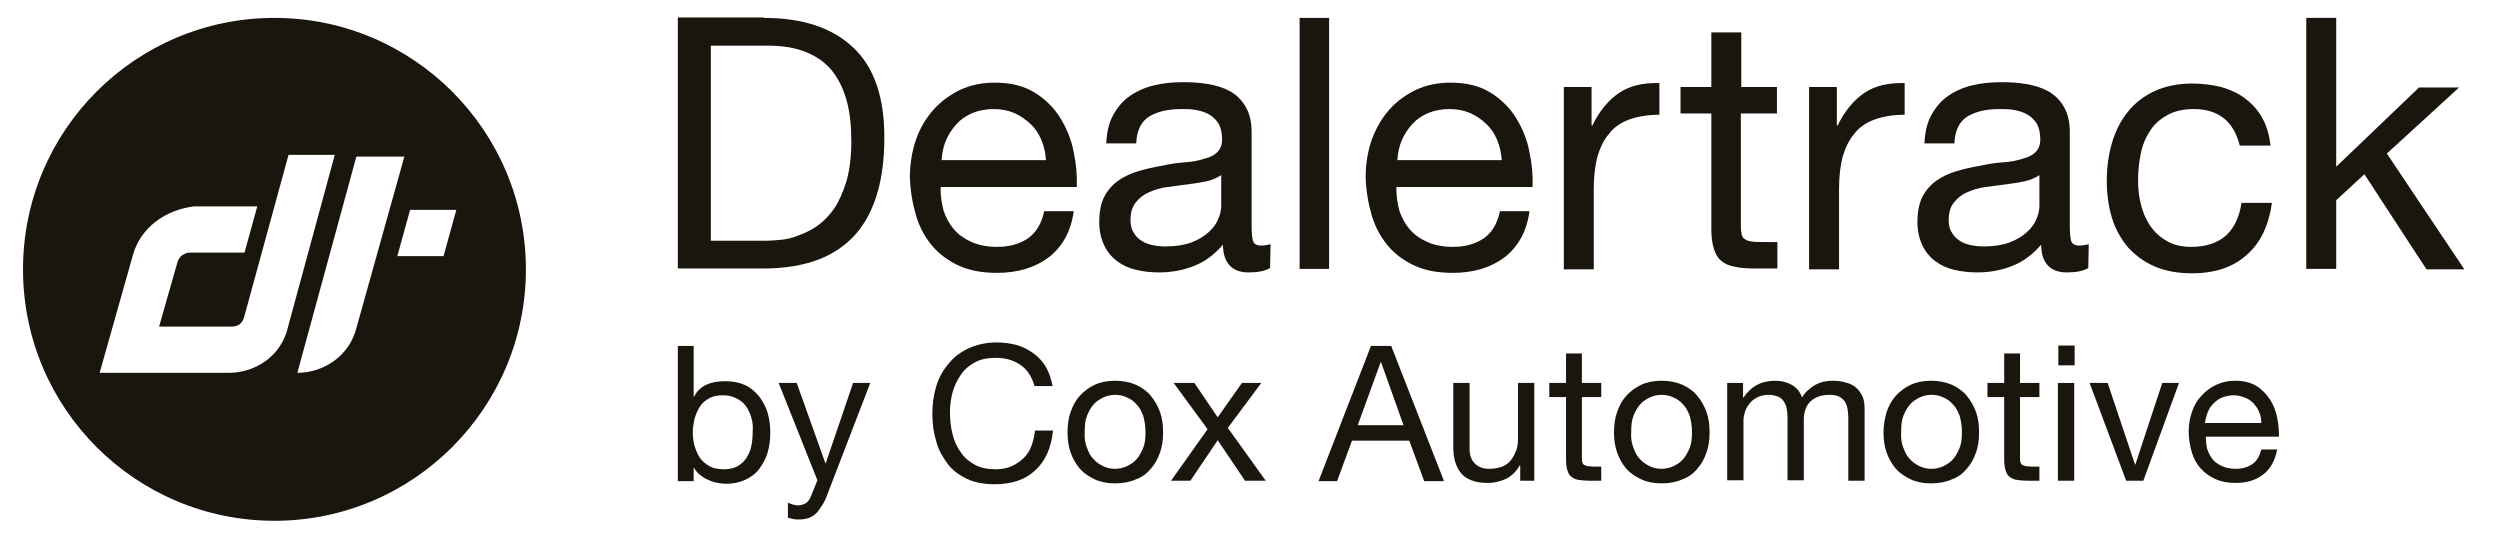
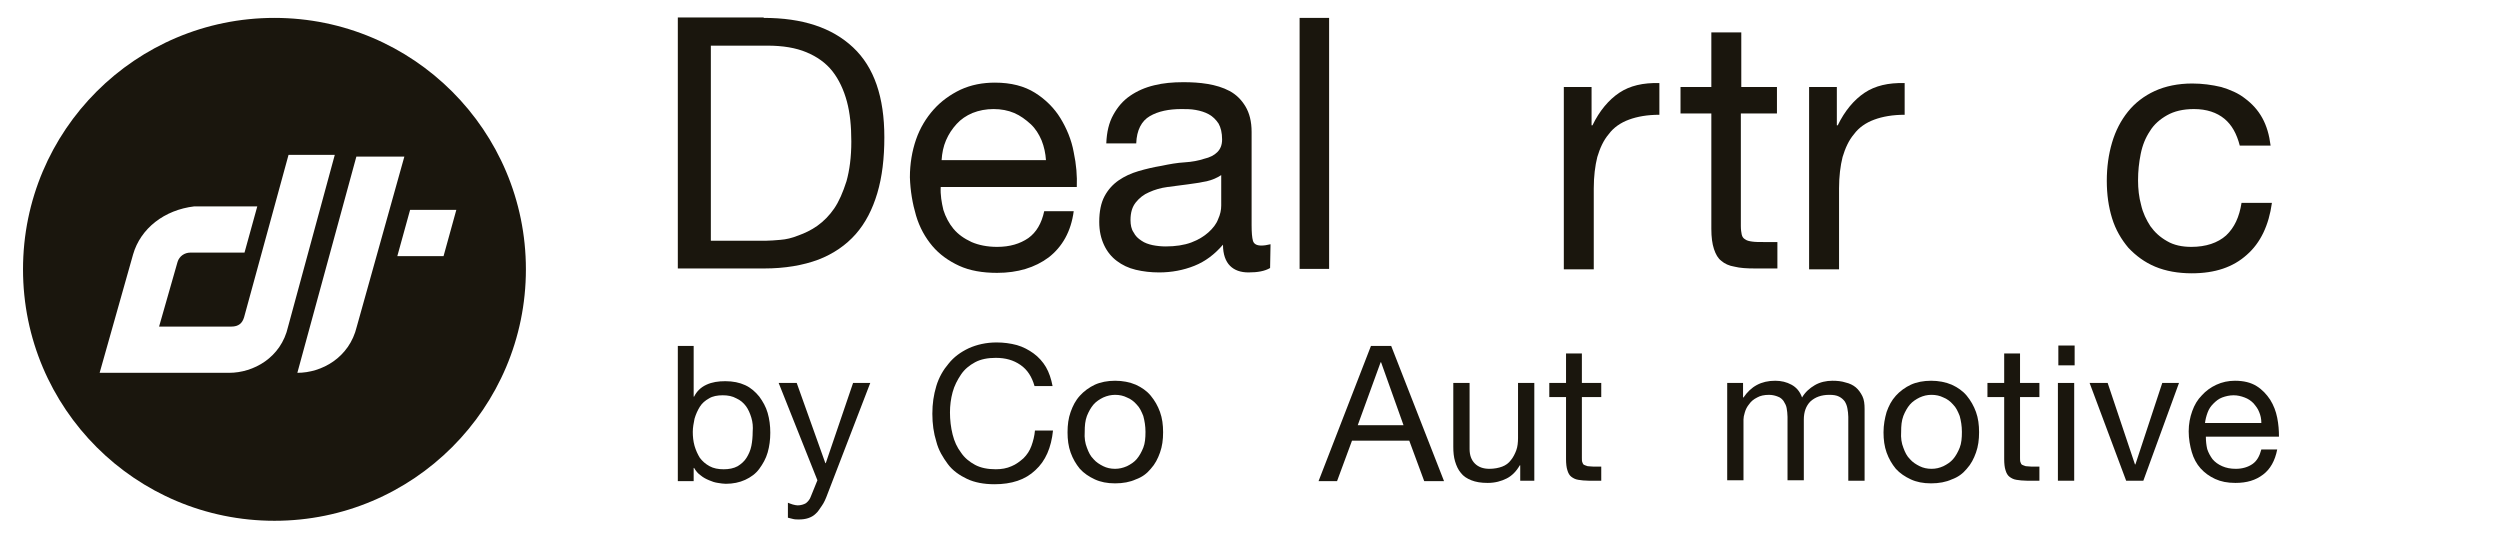
<svg xmlns="http://www.w3.org/2000/svg" width="233" height="50" viewBox="0 0 233 50" fill="none">
  <path d="M71.176 1.668C74.788 1.668 77.537 2.571 79.507 4.418C81.477 6.265 82.421 9.056 82.421 12.79C82.421 14.76 82.216 16.484 81.765 18.003C81.313 19.521 80.656 20.793 79.754 21.819C78.851 22.845 77.66 23.666 76.265 24.2C74.829 24.733 73.146 25.021 71.217 25.021H63.173V1.627H71.176V1.668ZM71.422 22.435C71.791 22.435 72.202 22.394 72.736 22.353C73.269 22.312 73.803 22.189 74.418 21.942C74.993 21.737 75.608 21.45 76.183 21.04C76.757 20.629 77.291 20.096 77.743 19.439C78.194 18.782 78.563 17.92 78.892 16.894C79.179 15.868 79.343 14.637 79.343 13.201C79.343 11.764 79.22 10.533 78.933 9.466C78.645 8.399 78.194 7.414 77.578 6.634C76.963 5.854 76.142 5.28 75.157 4.869C74.172 4.459 72.982 4.254 71.504 4.254H66.251V22.435H71.422Z" fill="#1A160D" />
  <path d="M97.73 23.994C96.458 24.939 94.857 25.431 92.928 25.431C91.574 25.431 90.384 25.226 89.399 24.774C88.414 24.323 87.552 23.707 86.895 22.927C86.239 22.148 85.705 21.204 85.377 20.096C85.049 18.988 84.843 17.797 84.802 16.525C84.802 15.253 85.007 14.062 85.377 12.995C85.746 11.928 86.321 10.984 87.019 10.205C87.716 9.425 88.578 8.809 89.522 8.358C90.507 7.906 91.574 7.701 92.723 7.701C94.242 7.701 95.473 8.029 96.458 8.645C97.443 9.261 98.264 10.082 98.838 11.025C99.413 11.969 99.864 13.037 100.07 14.186C100.316 15.335 100.398 16.402 100.357 17.428H87.675C87.634 18.167 87.757 18.864 87.921 19.562C88.127 20.219 88.455 20.834 88.865 21.327C89.317 21.86 89.85 22.23 90.548 22.558C91.205 22.845 92.025 23.009 92.928 23.009C94.119 23.009 95.063 22.722 95.842 22.189C96.581 21.655 97.074 20.834 97.32 19.685H100.07C99.823 21.573 99.003 23.009 97.73 23.994ZM97.074 13.078C96.827 12.503 96.499 11.969 96.048 11.559C95.596 11.149 95.104 10.779 94.529 10.533C93.954 10.287 93.298 10.164 92.6 10.164C91.902 10.164 91.246 10.287 90.63 10.533C90.055 10.779 89.563 11.107 89.153 11.559C88.742 12.011 88.414 12.503 88.168 13.078C87.921 13.652 87.798 14.268 87.757 14.924H97.484C97.443 14.309 97.32 13.693 97.074 13.078Z" fill="#1A160D" />
  <path d="M118.373 24.979C117.881 25.267 117.224 25.39 116.362 25.39C115.623 25.39 115.049 25.185 114.639 24.774C114.228 24.364 113.982 23.707 113.982 22.804C113.202 23.707 112.34 24.364 111.314 24.774C110.288 25.185 109.18 25.39 108.031 25.39C107.251 25.39 106.553 25.308 105.856 25.144C105.158 24.979 104.583 24.692 104.091 24.323C103.598 23.953 103.188 23.461 102.901 22.845C102.613 22.23 102.449 21.532 102.449 20.67C102.449 19.726 102.613 18.905 102.942 18.29C103.27 17.674 103.721 17.182 104.255 16.812C104.789 16.443 105.404 16.155 106.102 15.95C106.8 15.745 107.497 15.581 108.236 15.458C109.016 15.294 109.714 15.171 110.411 15.13C111.109 15.088 111.725 14.965 112.217 14.801C112.751 14.678 113.161 14.473 113.448 14.185C113.736 13.898 113.9 13.529 113.9 12.995C113.9 12.38 113.777 11.887 113.571 11.518C113.325 11.149 113.038 10.861 112.669 10.656C112.299 10.451 111.889 10.328 111.437 10.246C110.986 10.164 110.534 10.164 110.124 10.164C108.934 10.164 107.949 10.369 107.169 10.82C106.389 11.272 105.938 12.133 105.897 13.365H103.106C103.147 12.298 103.352 11.436 103.763 10.697C104.173 9.958 104.665 9.384 105.322 8.932C105.979 8.481 106.718 8.152 107.579 7.947C108.4 7.742 109.303 7.66 110.288 7.66C111.068 7.66 111.807 7.701 112.545 7.824C113.284 7.947 113.982 8.152 114.597 8.481C115.213 8.809 115.706 9.302 116.075 9.917C116.444 10.533 116.65 11.313 116.65 12.298V20.998C116.65 21.655 116.691 22.148 116.773 22.435C116.855 22.722 117.101 22.886 117.552 22.886C117.799 22.886 118.086 22.845 118.414 22.763L118.373 24.979ZM113.818 16.32C113.448 16.566 112.997 16.771 112.463 16.894C111.889 17.017 111.314 17.099 110.699 17.182C110.083 17.264 109.467 17.346 108.811 17.428C108.195 17.51 107.62 17.674 107.087 17.92C106.594 18.125 106.184 18.454 105.856 18.864C105.527 19.275 105.363 19.808 105.363 20.506C105.363 20.957 105.445 21.368 105.65 21.655C105.815 21.983 106.061 22.23 106.389 22.435C106.676 22.64 107.046 22.763 107.415 22.845C107.826 22.927 108.236 22.968 108.646 22.968C109.549 22.968 110.37 22.845 111.027 22.599C111.684 22.353 112.217 22.024 112.627 21.655C113.038 21.286 113.366 20.875 113.53 20.424C113.736 19.972 113.818 19.562 113.818 19.152V16.32Z" fill="#1A160D" />
  <path d="M123.873 1.668V25.061H121.123V1.668H123.873Z" fill="#1A160D" />
-   <path d="M140.208 23.994C138.936 24.939 137.335 25.431 135.406 25.431C134.052 25.431 132.861 25.226 131.876 24.774C130.891 24.323 130.03 23.707 129.373 22.927C128.716 22.148 128.183 21.204 127.854 20.096C127.526 18.988 127.321 17.797 127.28 16.525C127.28 15.253 127.485 14.062 127.854 12.995C128.265 11.928 128.798 10.984 129.496 10.205C130.194 9.425 131.056 8.809 132 8.358C132.985 7.906 134.052 7.701 135.201 7.701C136.719 7.701 137.951 8.029 138.936 8.645C139.921 9.261 140.741 10.082 141.316 11.025C141.891 11.969 142.342 13.037 142.547 14.186C142.793 15.335 142.876 16.402 142.834 17.428H130.153C130.112 18.167 130.235 18.864 130.399 19.562C130.604 20.219 130.932 20.834 131.343 21.327C131.794 21.86 132.328 22.23 133.026 22.558C133.682 22.845 134.503 23.009 135.406 23.009C136.596 23.009 137.54 22.722 138.32 22.189C139.059 21.655 139.551 20.834 139.797 19.685H142.547C142.301 21.573 141.48 23.009 140.208 23.994ZM139.551 13.078C139.305 12.503 138.977 11.969 138.525 11.559C138.115 11.149 137.581 10.779 137.007 10.533C136.432 10.287 135.775 10.164 135.078 10.164C134.38 10.164 133.723 10.287 133.108 10.533C132.533 10.779 132.041 11.107 131.63 11.559C131.22 12.011 130.891 12.503 130.645 13.078C130.399 13.652 130.276 14.268 130.235 14.924H139.962C139.921 14.309 139.797 13.693 139.551 13.078Z" fill="#1A160D" />
  <path d="M148.334 8.111V11.682H148.416C149.072 10.328 149.934 9.302 150.919 8.645C151.904 7.988 153.135 7.701 154.654 7.742V10.697C153.546 10.697 152.602 10.861 151.822 11.149C151.042 11.436 150.386 11.887 149.934 12.503C149.442 13.077 149.113 13.816 148.867 14.637C148.662 15.458 148.539 16.443 148.539 17.551V25.103H145.748V8.111H148.334Z" fill="#1A160D" />
  <path d="M165.612 8.111V10.574H162.247V21.081C162.247 21.409 162.288 21.655 162.329 21.86C162.37 22.066 162.493 22.23 162.657 22.312C162.821 22.435 163.026 22.476 163.314 22.517C163.601 22.558 163.929 22.558 164.381 22.558H165.653V25.02H163.519C162.78 25.02 162.165 24.98 161.672 24.856C161.139 24.774 160.728 24.569 160.441 24.323C160.113 24.077 159.907 23.707 159.743 23.215C159.579 22.722 159.497 22.107 159.497 21.327V10.574H156.624V8.111H159.497V3.022H162.288V8.111H165.612Z" fill="#1A160D" />
  <path d="M171.194 8.111V11.682H171.276C171.933 10.328 172.795 9.302 173.78 8.645C174.765 7.988 175.996 7.701 177.514 7.742V10.697C176.406 10.697 175.462 10.861 174.683 11.149C173.903 11.436 173.246 11.887 172.795 12.503C172.302 13.077 171.974 13.816 171.728 14.637C171.522 15.458 171.399 16.443 171.399 17.551V25.103H168.608V8.111H171.194Z" fill="#1A160D" />
-   <path d="M194.629 24.979C194.136 25.267 193.479 25.39 192.618 25.39C191.879 25.39 191.304 25.185 190.894 24.774C190.483 24.364 190.237 23.707 190.237 22.804C189.457 23.707 188.596 24.364 187.57 24.774C186.543 25.185 185.435 25.39 184.286 25.39C183.506 25.39 182.809 25.308 182.111 25.144C181.413 24.979 180.839 24.692 180.346 24.323C179.854 23.953 179.443 23.461 179.156 22.845C178.869 22.23 178.705 21.532 178.705 20.67C178.705 19.726 178.869 18.905 179.197 18.29C179.525 17.674 179.977 17.182 180.51 16.812C181.044 16.443 181.66 16.155 182.357 15.95C183.055 15.745 183.753 15.581 184.491 15.458C185.271 15.294 185.969 15.171 186.667 15.13C187.364 15.088 187.98 14.965 188.472 14.801C189.006 14.678 189.416 14.473 189.704 14.185C189.991 13.898 190.155 13.529 190.155 12.995C190.155 12.38 190.032 11.887 189.827 11.518C189.581 11.149 189.293 10.861 188.924 10.656C188.555 10.451 188.144 10.328 187.693 10.246C187.241 10.164 186.79 10.164 186.379 10.164C185.189 10.164 184.204 10.369 183.424 10.82C182.645 11.272 182.193 12.133 182.152 13.365H179.361C179.402 12.298 179.608 11.436 180.018 10.697C180.428 9.958 180.921 9.384 181.577 8.932C182.234 8.481 182.973 8.152 183.835 7.947C184.697 7.742 185.558 7.66 186.543 7.66C187.323 7.66 188.062 7.701 188.801 7.824C189.54 7.947 190.237 8.152 190.853 8.481C191.468 8.809 191.961 9.302 192.33 9.917C192.7 10.533 192.905 11.313 192.905 12.298V20.998C192.905 21.655 192.946 22.148 193.028 22.435C193.11 22.722 193.356 22.886 193.808 22.886C194.054 22.886 194.341 22.845 194.67 22.763L194.629 24.979ZM190.073 16.32C189.704 16.566 189.252 16.771 188.719 16.894C188.144 17.017 187.57 17.099 186.954 17.182C186.338 17.264 185.723 17.346 185.066 17.428C184.45 17.51 183.876 17.674 183.342 17.92C182.85 18.125 182.439 18.454 182.111 18.864C181.783 19.275 181.619 19.808 181.619 20.506C181.619 20.957 181.701 21.368 181.906 21.655C182.07 21.983 182.316 22.23 182.645 22.435C182.932 22.64 183.301 22.763 183.671 22.845C184.081 22.927 184.491 22.968 184.902 22.968C185.805 22.968 186.626 22.845 187.282 22.599C187.939 22.353 188.472 22.024 188.883 21.655C189.293 21.286 189.622 20.875 189.786 20.424C189.991 19.972 190.073 19.562 190.073 19.152V16.32Z" fill="#1A160D" />
  <path d="M207.311 11.066C206.613 10.492 205.669 10.164 204.479 10.164C203.453 10.164 202.632 10.369 201.975 10.738C201.319 11.107 200.744 11.6 200.375 12.216C199.964 12.831 199.677 13.529 199.513 14.35C199.349 15.171 199.266 15.95 199.266 16.812C199.266 17.592 199.349 18.372 199.554 19.111C199.718 19.849 200.046 20.506 200.416 21.081C200.826 21.655 201.319 22.107 201.975 22.476C202.591 22.845 203.371 23.009 204.232 23.009C205.587 23.009 206.695 22.64 207.475 21.942C208.255 21.204 208.706 20.219 208.911 18.905H211.743C211.456 20.998 210.676 22.64 209.404 23.748C208.131 24.897 206.449 25.472 204.274 25.472C203.001 25.472 201.852 25.267 200.867 24.856C199.882 24.446 199.061 23.83 198.364 23.092C197.707 22.312 197.173 21.409 196.845 20.342C196.517 19.275 196.353 18.126 196.353 16.853C196.353 15.581 196.517 14.391 196.845 13.283C197.173 12.175 197.666 11.231 198.323 10.41C198.979 9.589 199.841 8.932 200.826 8.481C201.811 8.029 203.001 7.783 204.315 7.783C205.259 7.783 206.161 7.906 207.023 8.111C207.844 8.358 208.624 8.686 209.24 9.179C209.896 9.671 210.43 10.246 210.84 10.984C211.251 11.723 211.497 12.585 211.62 13.57H208.747C208.46 12.462 208.008 11.641 207.311 11.066Z" fill="#1A160D" />
-   <path d="M217.735 1.668V15.54L225.451 8.152H229.186L222.455 14.309L229.678 25.103H226.149L220.362 16.238L217.735 18.659V25.061H214.944V1.668H217.735Z" fill="#1A160D" />
  <path d="M64.65 32.244V36.964H64.691C64.938 36.471 65.307 36.102 65.841 35.855C66.374 35.609 66.949 35.527 67.605 35.527C68.303 35.527 68.919 35.65 69.452 35.897C69.986 36.143 70.396 36.512 70.766 36.964C71.094 37.415 71.381 37.908 71.545 38.482C71.71 39.057 71.791 39.672 71.791 40.329C71.791 40.986 71.71 41.601 71.545 42.176C71.381 42.751 71.094 43.243 70.766 43.694C70.437 44.146 69.986 44.474 69.452 44.721C68.919 44.967 68.303 45.09 67.646 45.09C67.441 45.09 67.154 45.049 66.908 45.008C66.62 44.967 66.374 44.885 66.087 44.761C65.799 44.638 65.553 44.515 65.307 44.31C65.061 44.146 64.856 43.9 64.691 43.612H64.65V44.844H63.173V32.244H64.65ZM70.027 38.934C69.904 38.523 69.74 38.154 69.534 37.867C69.288 37.538 69.001 37.292 68.631 37.128C68.262 36.923 67.852 36.84 67.359 36.84C66.867 36.84 66.415 36.923 66.087 37.128C65.717 37.333 65.43 37.579 65.225 37.908C65.02 38.236 64.856 38.605 64.732 39.016C64.65 39.426 64.568 39.837 64.568 40.247C64.568 40.698 64.609 41.109 64.732 41.56C64.856 41.971 65.02 42.34 65.225 42.668C65.471 42.997 65.758 43.243 66.128 43.448C66.497 43.653 66.949 43.736 67.441 43.736C67.934 43.736 68.385 43.653 68.754 43.448C69.083 43.243 69.37 42.997 69.575 42.668C69.781 42.34 69.945 41.971 70.027 41.56C70.109 41.15 70.15 40.698 70.15 40.247C70.191 39.755 70.15 39.344 70.027 38.934Z" fill="#1A160D" />
  <path d="M77.127 46.034C76.963 46.485 76.799 46.855 76.593 47.142C76.388 47.429 76.224 47.717 76.019 47.881C75.814 48.086 75.567 48.209 75.321 48.291C75.075 48.373 74.787 48.414 74.459 48.414C74.295 48.414 74.09 48.414 73.926 48.373C73.761 48.332 73.597 48.291 73.433 48.25V46.855C73.556 46.896 73.72 46.978 73.885 47.019C74.049 47.06 74.213 47.101 74.336 47.101C74.623 47.101 74.911 47.019 75.116 46.896C75.321 46.731 75.485 46.526 75.567 46.28L76.183 44.761L72.571 35.691H74.254L76.922 43.161H76.963L79.507 35.691H81.108L77.127 46.034Z" fill="#1A160D" />
  <path d="M95.103 34.009C94.447 33.557 93.708 33.352 92.805 33.352C92.066 33.352 91.41 33.475 90.876 33.762C90.343 34.05 89.891 34.419 89.563 34.911C89.234 35.404 88.947 35.938 88.783 36.553C88.619 37.169 88.537 37.784 88.537 38.441C88.537 39.139 88.619 39.837 88.783 40.493C88.947 41.15 89.193 41.683 89.563 42.176C89.891 42.668 90.343 43.038 90.876 43.325C91.41 43.612 92.066 43.735 92.805 43.735C93.338 43.735 93.831 43.653 94.282 43.448C94.693 43.284 95.062 42.997 95.391 42.709C95.719 42.381 95.965 42.012 96.129 41.56C96.293 41.109 96.417 40.616 96.458 40.124H98.14C97.976 41.724 97.443 42.956 96.499 43.818C95.555 44.72 94.282 45.131 92.682 45.131C91.697 45.131 90.835 44.967 90.137 44.638C89.44 44.31 88.783 43.859 88.332 43.243C87.88 42.627 87.47 41.971 87.264 41.15C87.018 40.37 86.895 39.508 86.895 38.564C86.895 37.62 87.018 36.8 87.264 35.979C87.511 35.158 87.921 34.46 88.413 33.886C88.906 33.27 89.522 32.818 90.301 32.449C91.04 32.121 91.902 31.916 92.887 31.916C93.544 31.916 94.159 31.998 94.775 32.162C95.35 32.326 95.883 32.613 96.335 32.942C96.786 33.27 97.196 33.721 97.484 34.214C97.771 34.706 97.976 35.322 98.099 35.979H96.417C96.17 35.117 95.76 34.46 95.103 34.009Z" fill="#1A160D" />
  <path d="M99.782 38.4C99.987 37.825 100.233 37.333 100.644 36.881C101.013 36.471 101.506 36.102 102.039 35.855C102.573 35.609 103.229 35.486 103.927 35.486C104.625 35.486 105.281 35.609 105.856 35.855C106.39 36.102 106.882 36.43 107.251 36.881C107.621 37.333 107.908 37.825 108.113 38.4C108.319 38.974 108.401 39.59 108.401 40.288C108.401 40.986 108.319 41.601 108.113 42.176C107.908 42.75 107.662 43.243 107.251 43.694C106.882 44.146 106.431 44.474 105.856 44.679C105.323 44.925 104.666 45.049 103.927 45.049C103.188 45.049 102.573 44.925 102.039 44.679C101.506 44.433 101.013 44.105 100.644 43.694C100.274 43.243 99.987 42.75 99.782 42.176C99.577 41.601 99.495 40.986 99.495 40.288C99.495 39.59 99.577 38.974 99.782 38.4ZM101.3 41.724C101.465 42.176 101.629 42.504 101.916 42.791C102.162 43.079 102.491 43.284 102.819 43.448C103.147 43.612 103.517 43.694 103.927 43.694C104.296 43.694 104.666 43.612 105.035 43.448C105.364 43.284 105.692 43.079 105.938 42.791C106.184 42.504 106.39 42.135 106.554 41.724C106.718 41.314 106.759 40.821 106.759 40.247C106.759 39.713 106.677 39.221 106.554 38.769C106.39 38.359 106.225 37.989 105.938 37.702C105.692 37.415 105.364 37.169 105.035 37.046C104.707 36.881 104.338 36.799 103.927 36.799C103.558 36.799 103.188 36.881 102.819 37.046C102.491 37.21 102.162 37.415 101.916 37.702C101.67 37.989 101.465 38.359 101.3 38.769C101.136 39.221 101.095 39.672 101.095 40.247C101.054 40.821 101.136 41.314 101.3 41.724Z" fill="#1A160D" />
-   <path d="M109.386 35.691H111.315L113.49 38.893L115.747 35.691H117.553L114.434 39.878L117.964 44.803H116.035L113.49 41.027L110.945 44.803H109.14L112.546 40.001L109.386 35.691Z" fill="#1A160D" />
  <path d="M129.66 32.244L134.585 44.844H132.738L131.343 41.068H126.007L124.612 44.844H122.888L127.772 32.244H129.66ZM130.809 39.631L128.716 33.762H128.675L126.541 39.631H130.809Z" fill="#1A160D" />
  <path d="M141.685 44.803V43.366H141.644C141.316 43.941 140.905 44.351 140.413 44.597C139.92 44.844 139.346 45.008 138.648 45.008C138.032 45.008 137.54 44.926 137.129 44.761C136.719 44.597 136.391 44.392 136.144 44.064C135.898 43.776 135.734 43.407 135.611 42.997C135.488 42.586 135.447 42.135 135.447 41.642V35.691H136.965V41.847C136.965 42.422 137.129 42.874 137.458 43.202C137.786 43.53 138.238 43.694 138.812 43.694C139.264 43.694 139.674 43.612 140.002 43.489C140.331 43.366 140.618 43.161 140.823 42.874C141.028 42.627 141.193 42.299 141.316 41.971C141.439 41.642 141.48 41.232 141.48 40.822V35.691H142.998V44.803H141.685Z" fill="#1A160D" />
  <path d="M149.237 35.691V37.005H147.431V42.668C147.431 42.833 147.431 42.997 147.472 43.079C147.513 43.202 147.554 43.284 147.636 43.325C147.718 43.366 147.842 43.407 147.965 43.448C148.129 43.448 148.293 43.489 148.539 43.489H149.237V44.803H148.088C147.718 44.803 147.349 44.761 147.103 44.72C146.815 44.679 146.61 44.556 146.446 44.433C146.282 44.31 146.159 44.105 146.077 43.818C145.995 43.571 145.954 43.202 145.954 42.791V37.005H144.394V35.691H145.954V32.941H147.431V35.691H149.237Z" fill="#1A160D" />
-   <path d="M150.715 38.4C150.92 37.825 151.166 37.333 151.576 36.881C151.946 36.471 152.438 36.102 152.972 35.855C153.505 35.609 154.162 35.486 154.86 35.486C155.557 35.486 156.214 35.609 156.789 35.855C157.322 36.102 157.815 36.43 158.184 36.881C158.553 37.333 158.841 37.825 159.046 38.4C159.251 38.974 159.333 39.59 159.333 40.288C159.333 40.986 159.251 41.601 159.046 42.176C158.841 42.75 158.594 43.243 158.184 43.694C157.815 44.146 157.363 44.474 156.789 44.679C156.255 44.925 155.598 45.049 154.86 45.049C154.121 45.049 153.505 44.925 152.972 44.679C152.438 44.433 151.946 44.105 151.576 43.694C151.207 43.243 150.92 42.75 150.715 42.176C150.509 41.601 150.427 40.986 150.427 40.288C150.427 39.59 150.509 38.974 150.715 38.4ZM152.233 41.724C152.397 42.176 152.561 42.504 152.849 42.791C153.095 43.079 153.423 43.284 153.752 43.448C154.08 43.612 154.449 43.694 154.86 43.694C155.229 43.694 155.598 43.612 155.968 43.448C156.296 43.284 156.624 43.079 156.871 42.791C157.117 42.504 157.322 42.135 157.486 41.724C157.651 41.314 157.692 40.821 157.692 40.247C157.692 39.713 157.609 39.221 157.486 38.769C157.322 38.359 157.158 37.989 156.871 37.702C156.624 37.415 156.296 37.169 155.968 37.046C155.639 36.881 155.27 36.799 154.86 36.799C154.49 36.799 154.121 36.881 153.752 37.046C153.423 37.21 153.095 37.415 152.849 37.702C152.602 37.989 152.397 38.359 152.233 38.769C152.069 39.221 152.028 39.672 152.028 40.247C151.987 40.821 152.069 41.314 152.233 41.724Z" fill="#1A160D" />
  <path d="M162.452 35.691V37.046H162.493C163.191 36.02 164.135 35.486 165.448 35.486C166.023 35.486 166.515 35.609 166.967 35.855C167.418 36.102 167.746 36.471 167.952 37.046C168.239 36.553 168.649 36.184 169.142 35.896C169.634 35.609 170.209 35.486 170.783 35.486C171.235 35.486 171.645 35.527 172.015 35.65C172.384 35.732 172.712 35.896 172.959 36.102C173.205 36.307 173.41 36.594 173.574 36.922C173.738 37.251 173.78 37.661 173.78 38.113V44.802H172.261V38.851C172.261 38.564 172.22 38.318 172.179 38.072C172.138 37.825 172.056 37.62 171.933 37.415C171.81 37.251 171.645 37.087 171.399 36.964C171.153 36.84 170.866 36.799 170.496 36.799C169.757 36.799 169.183 37.005 168.731 37.415C168.321 37.825 168.116 38.4 168.116 39.098V44.761H166.597V38.851C166.597 38.564 166.556 38.277 166.515 38.031C166.474 37.784 166.351 37.579 166.228 37.374C166.105 37.21 165.941 37.046 165.694 36.964C165.489 36.881 165.202 36.799 164.874 36.799C164.422 36.799 164.053 36.881 163.765 37.046C163.437 37.21 163.191 37.415 163.027 37.661C162.821 37.907 162.698 38.154 162.616 38.441C162.534 38.687 162.493 38.934 162.493 39.098V44.761H160.975V35.691H162.452Z" fill="#1A160D" />
  <path d="M175.831 38.4C176.036 37.825 176.283 37.333 176.693 36.881C177.062 36.471 177.555 36.102 178.089 35.855C178.622 35.609 179.279 35.486 179.976 35.486C180.674 35.486 181.331 35.609 181.905 35.855C182.439 36.102 182.931 36.43 183.301 36.881C183.67 37.333 183.957 37.825 184.163 38.4C184.368 38.974 184.45 39.59 184.45 40.288C184.45 40.986 184.368 41.601 184.163 42.176C183.957 42.75 183.711 43.243 183.301 43.694C182.931 44.146 182.48 44.474 181.905 44.679C181.372 44.925 180.715 45.049 179.976 45.049C179.238 45.049 178.622 44.925 178.089 44.679C177.555 44.433 177.062 44.105 176.693 43.694C176.324 43.243 176.036 42.75 175.831 42.176C175.626 41.601 175.544 40.986 175.544 40.288C175.544 39.59 175.667 38.974 175.831 38.4ZM177.391 41.724C177.555 42.176 177.719 42.504 178.006 42.791C178.253 43.079 178.581 43.284 178.909 43.448C179.238 43.612 179.607 43.694 180.017 43.694C180.428 43.694 180.756 43.612 181.126 43.448C181.454 43.284 181.782 43.079 182.028 42.791C182.275 42.504 182.48 42.135 182.644 41.724C182.808 41.314 182.849 40.821 182.849 40.247C182.849 39.713 182.767 39.221 182.644 38.769C182.48 38.359 182.316 37.989 182.028 37.702C181.782 37.415 181.454 37.169 181.126 37.046C180.797 36.881 180.428 36.799 180.017 36.799C179.607 36.799 179.279 36.881 178.909 37.046C178.581 37.21 178.253 37.415 178.006 37.702C177.76 37.989 177.555 38.359 177.391 38.769C177.227 39.221 177.186 39.672 177.186 40.247C177.145 40.821 177.227 41.314 177.391 41.724Z" fill="#1A160D" />
  <path d="M190.073 35.691V37.005H188.267V42.668C188.267 42.833 188.267 42.997 188.308 43.079C188.349 43.202 188.39 43.284 188.472 43.325C188.554 43.366 188.677 43.407 188.801 43.448C188.965 43.448 189.129 43.489 189.375 43.489H190.073V44.803H188.924C188.554 44.803 188.185 44.761 187.939 44.72C187.651 44.679 187.446 44.556 187.282 44.433C187.118 44.31 186.995 44.105 186.913 43.818C186.831 43.571 186.79 43.202 186.79 42.791V37.005H185.23V35.691H186.79V32.941H188.267V35.691H190.073Z" fill="#1A160D" />
  <path d="M191.838 34.05V32.203H193.356V34.05H191.838ZM193.315 35.691V44.803H191.797V35.691H193.315Z" fill="#1A160D" />
  <path d="M198.158 44.803L194.751 35.691H196.434L198.979 43.284H199.02L201.523 35.691H203.083L199.759 44.803H198.158Z" fill="#1A160D" />
  <path d="M210.922 44.228C210.225 44.761 209.404 45.008 208.337 45.008C207.598 45.008 206.982 44.885 206.449 44.638C205.915 44.392 205.464 44.064 205.094 43.653C204.725 43.243 204.438 42.709 204.274 42.135C204.109 41.56 203.986 40.904 203.986 40.206C203.986 39.508 204.109 38.892 204.315 38.318C204.52 37.743 204.807 37.251 205.218 36.84C205.587 36.43 206.038 36.102 206.572 35.855C207.105 35.609 207.68 35.486 208.296 35.486C209.116 35.486 209.773 35.65 210.307 35.978C210.84 36.307 211.251 36.758 211.579 37.251C211.907 37.784 212.113 38.318 212.236 38.934C212.359 39.549 212.4 40.124 212.4 40.698H205.587C205.587 41.109 205.628 41.478 205.71 41.847C205.833 42.217 205.997 42.504 206.203 42.791C206.449 43.079 206.736 43.284 207.105 43.448C207.475 43.612 207.885 43.694 208.378 43.694C208.993 43.694 209.527 43.53 209.937 43.243C210.348 42.956 210.594 42.504 210.758 41.889H212.236C212.03 42.956 211.579 43.735 210.922 44.228ZM210.553 38.4C210.43 38.072 210.225 37.825 210.019 37.579C209.773 37.333 209.527 37.169 209.199 37.046C208.87 36.922 208.542 36.84 208.173 36.84C207.803 36.84 207.434 36.922 207.105 37.046C206.777 37.169 206.531 37.374 206.285 37.62C206.038 37.866 205.874 38.113 205.751 38.441C205.628 38.769 205.546 39.098 205.505 39.426H210.758C210.758 39.016 210.676 38.687 210.553 38.4Z" fill="#1A160D" />
  <path d="M25.579 1.668C12.651 1.668 2.145 12.134 2.145 25.103C2.145 38.072 12.651 48.537 25.579 48.537C38.507 48.537 49.014 38.031 49.014 25.103C49.014 12.175 38.507 1.668 25.579 1.668ZM21.352 34.747H9.286L12.405 23.707C13.103 21.286 15.319 19.562 18.11 19.234H23.979L22.788 23.543H17.74C17.207 23.543 16.714 23.871 16.55 24.405L14.826 30.438H21.557C22.255 30.438 22.583 30.11 22.747 29.576L26.892 14.432H31.202L26.851 30.438C26.195 33.352 23.609 34.747 21.352 34.747ZM27.713 34.747L33.213 14.596H37.686L33.254 30.438C32.556 33.352 29.971 34.747 27.713 34.747ZM41.339 23.871H37.03L38.22 19.562H42.529L41.339 23.871Z" fill="#1A160D" />
</svg>